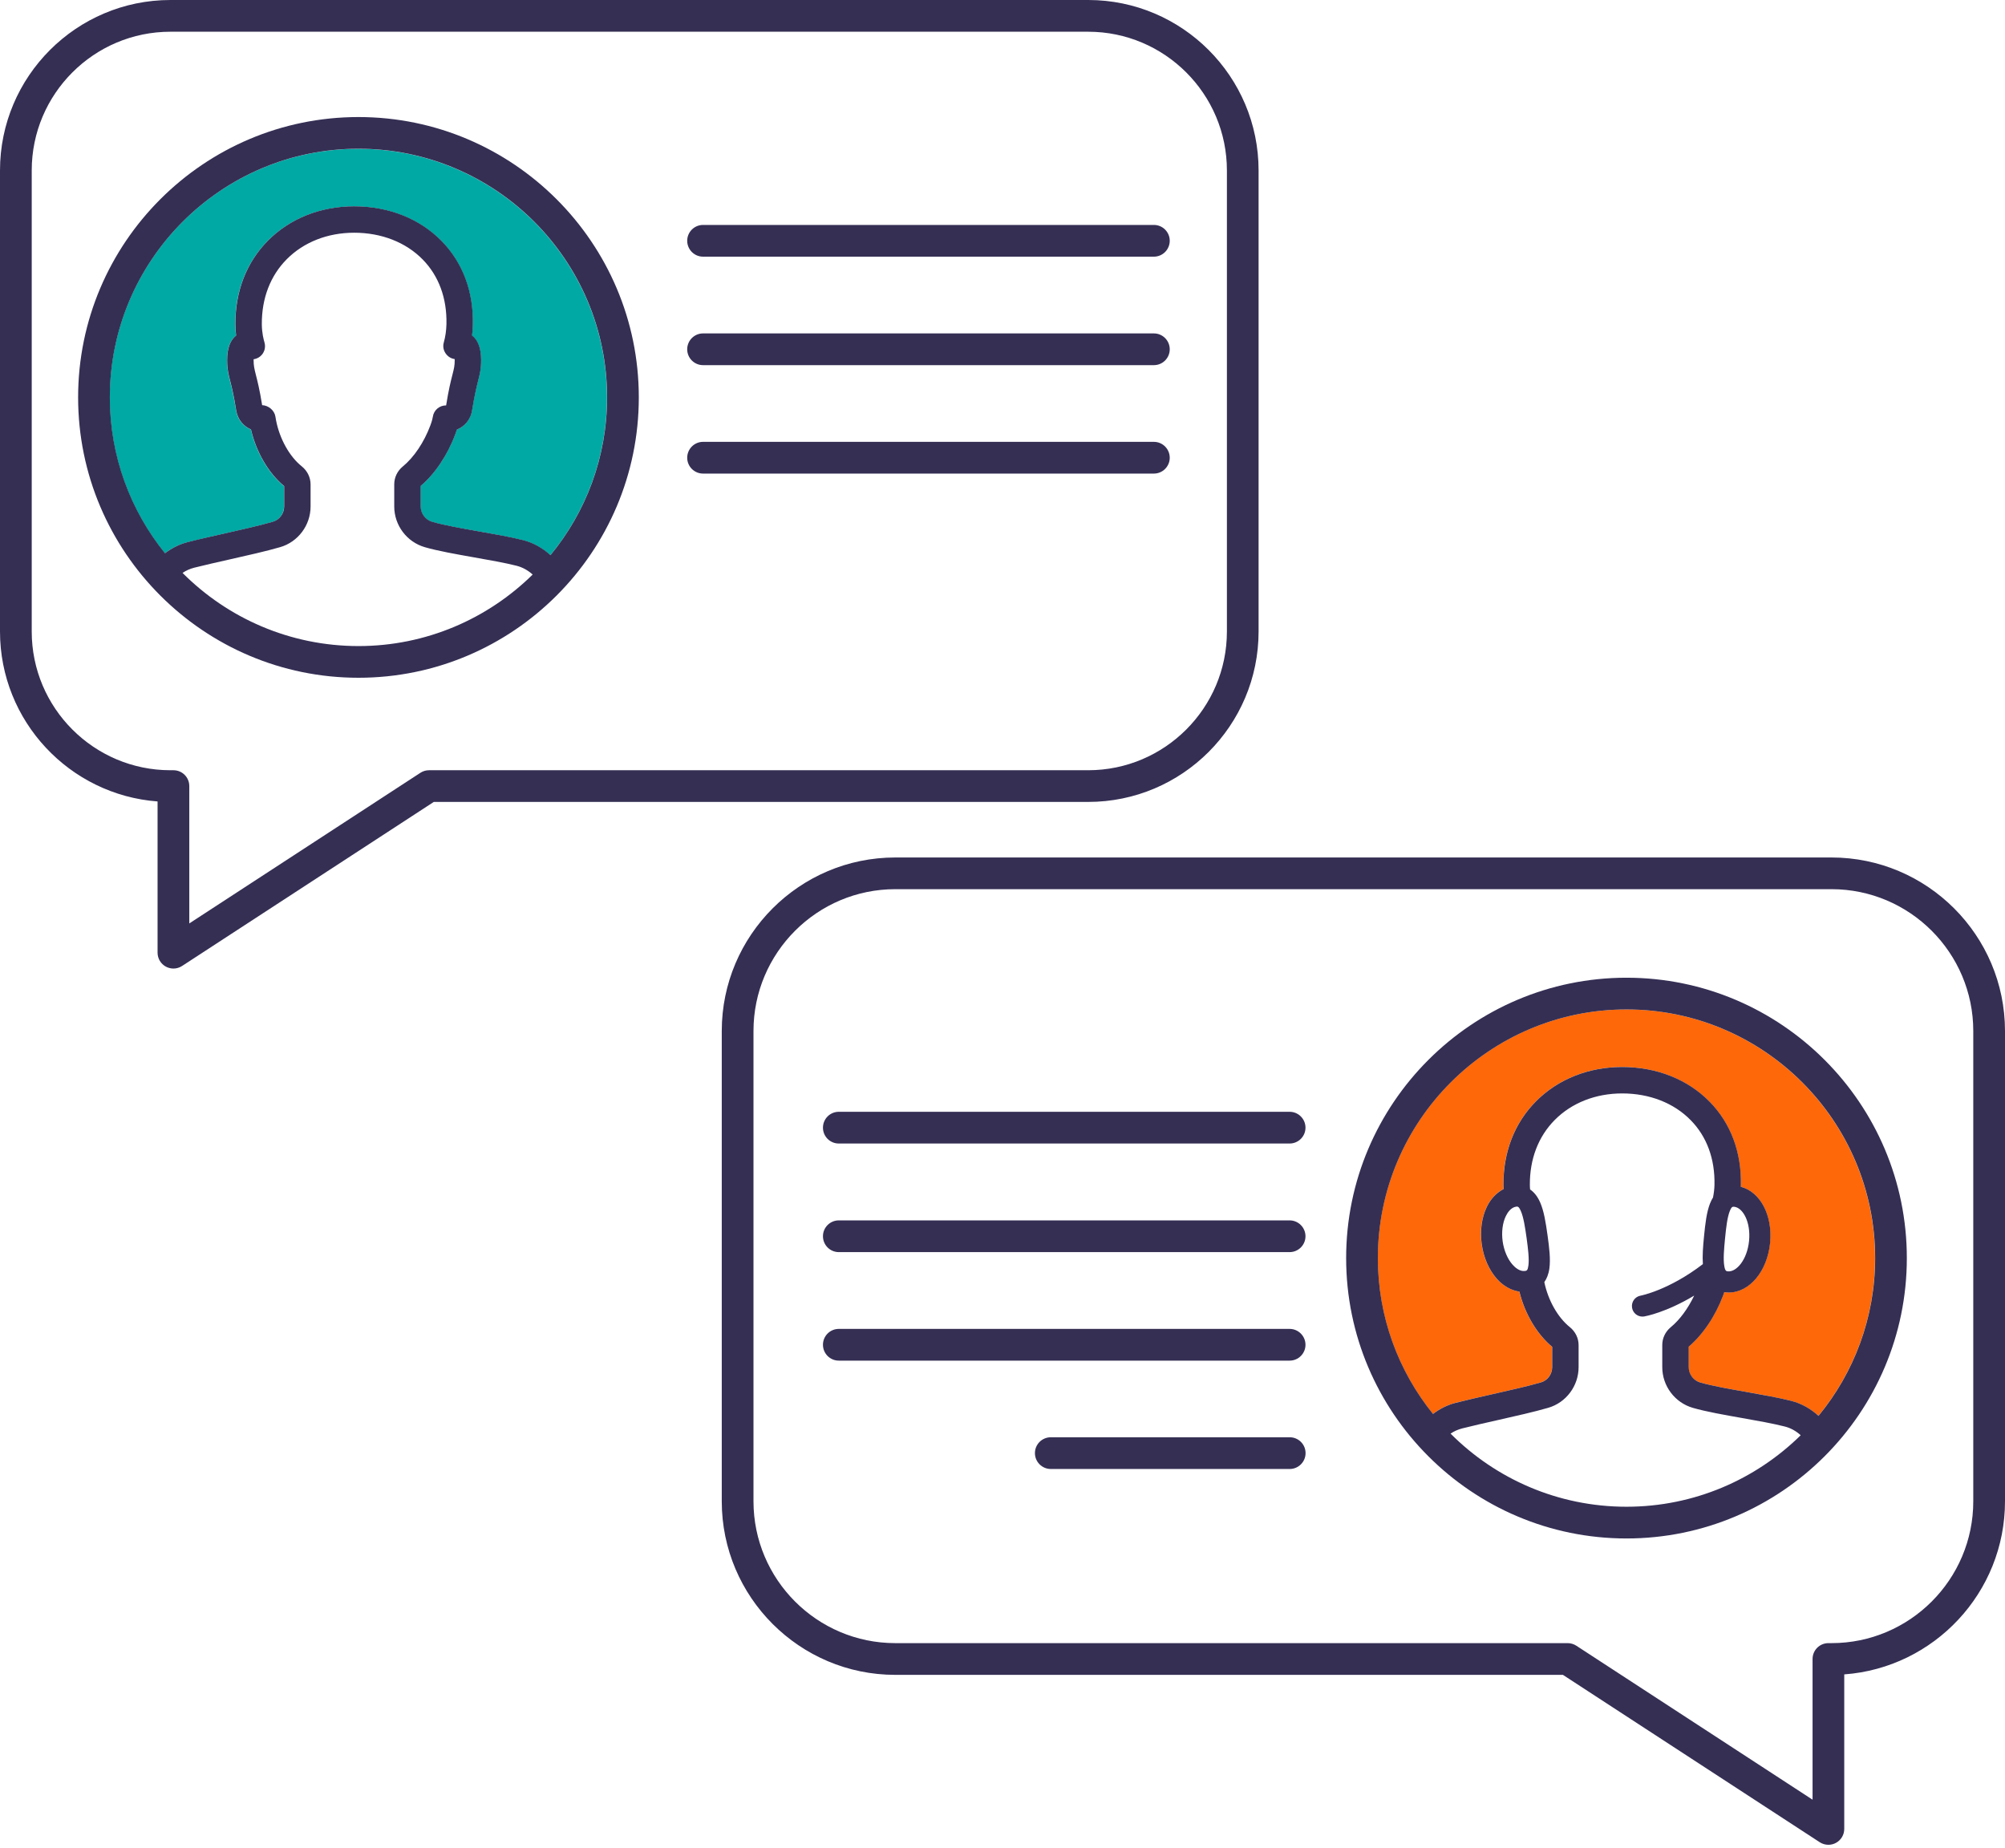
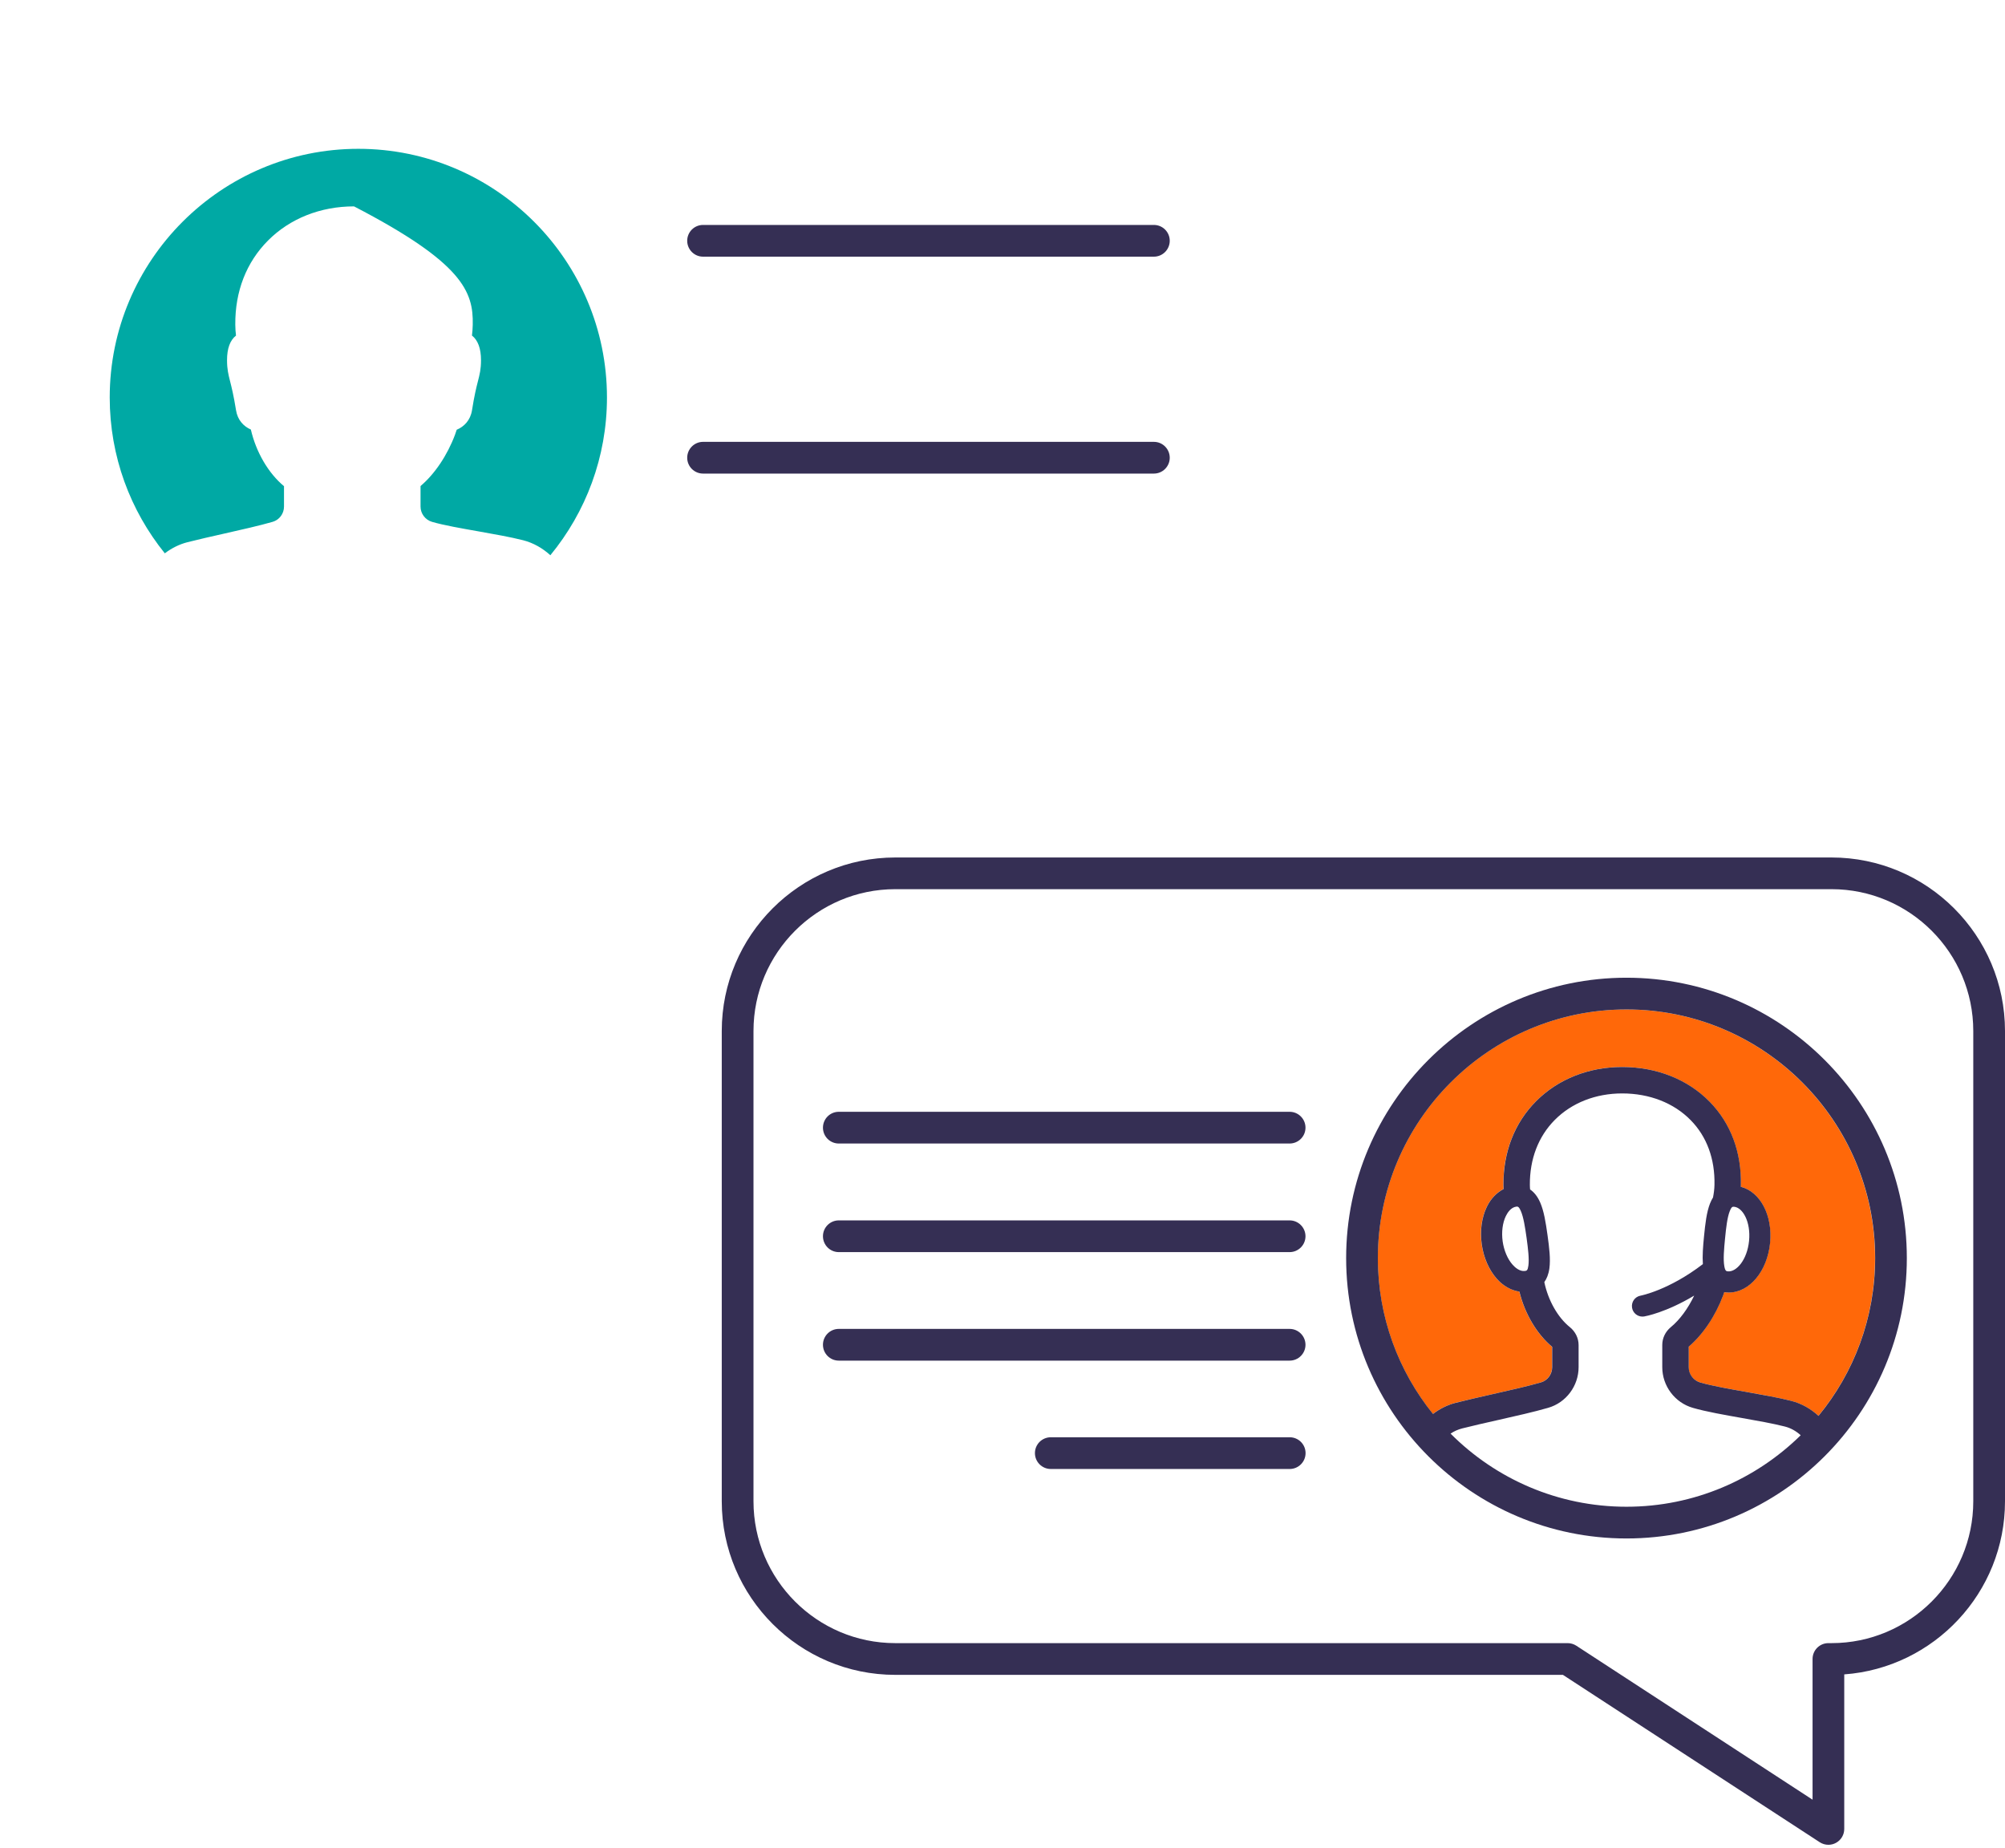
<svg xmlns="http://www.w3.org/2000/svg" width="51" height="47" viewBox="0 0 51 47" fill="none">
-   <path d="M4.77 13.79C5.049 13.719 5.372 13.646 5.696 13.573C6.139 13.473 6.597 13.37 6.936 13.272C7.106 13.223 7.224 13.063 7.224 12.884V12.366C6.825 12.033 6.515 11.503 6.381 10.925C6.199 10.845 6.044 10.686 6.004 10.435C5.943 10.054 5.891 9.849 5.853 9.699C5.808 9.52 5.775 9.391 5.775 9.16C5.775 8.864 5.851 8.654 6.003 8.535C5.993 8.452 5.985 8.357 5.985 8.253C5.979 7.41 6.266 6.672 6.815 6.12C7.373 5.558 8.151 5.249 9.005 5.249C9.882 5.249 10.673 5.563 11.232 6.134C11.768 6.683 12.043 7.417 12.025 8.258C12.023 8.352 12.016 8.444 12.005 8.534C12.157 8.653 12.235 8.863 12.235 9.161C12.235 9.391 12.202 9.52 12.156 9.699C12.118 9.849 12.066 10.054 12.006 10.435C11.965 10.691 11.804 10.852 11.617 10.93C11.604 10.971 11.59 11.014 11.573 11.059C11.376 11.583 11.059 12.055 10.697 12.362V12.884C10.697 13.063 10.817 13.223 10.99 13.273C11.29 13.36 11.739 13.439 12.173 13.515C12.571 13.586 12.982 13.658 13.305 13.74C13.57 13.808 13.803 13.943 13.999 14.122C14.898 13.029 15.439 11.631 15.439 10.109C15.439 6.622 12.602 3.785 9.115 3.785C5.628 3.785 2.791 6.622 2.791 10.109C2.791 11.609 3.316 12.988 4.192 14.073C4.364 13.943 4.559 13.843 4.77 13.79Z" fill="#00A9A4" />
-   <path d="M4.008 20.384V24.23C4.008 24.378 4.089 24.515 4.219 24.585C4.279 24.617 4.346 24.634 4.412 24.634C4.488 24.634 4.565 24.612 4.632 24.568L11.034 20.396H27.68C30.07 20.396 32.014 18.452 32.014 16.061V4.335C32.014 1.945 30.07 0 27.68 0H4.335C1.945 0 0 1.945 0 4.335V16.061C0 18.342 1.77 20.216 4.008 20.384ZM0.807 4.335C0.807 2.39 2.389 0.807 4.335 0.807H27.68C29.625 0.807 31.208 2.39 31.208 4.335V16.062C31.208 18.007 29.625 19.59 27.68 19.59H10.914C10.836 19.59 10.759 19.612 10.694 19.655L4.815 23.486V19.993C4.815 19.77 4.635 19.59 4.412 19.59H4.335C2.39 19.59 0.807 18.007 0.807 16.062L0.807 4.335Z" fill="#352F54" />
+   <path d="M4.77 13.79C5.049 13.719 5.372 13.646 5.696 13.573C6.139 13.473 6.597 13.37 6.936 13.272C7.106 13.223 7.224 13.063 7.224 12.884V12.366C6.825 12.033 6.515 11.503 6.381 10.925C6.199 10.845 6.044 10.686 6.004 10.435C5.943 10.054 5.891 9.849 5.853 9.699C5.808 9.52 5.775 9.391 5.775 9.16C5.775 8.864 5.851 8.654 6.003 8.535C5.993 8.452 5.985 8.357 5.985 8.253C5.979 7.41 6.266 6.672 6.815 6.12C7.373 5.558 8.151 5.249 9.005 5.249C11.768 6.683 12.043 7.417 12.025 8.258C12.023 8.352 12.016 8.444 12.005 8.534C12.157 8.653 12.235 8.863 12.235 9.161C12.235 9.391 12.202 9.52 12.156 9.699C12.118 9.849 12.066 10.054 12.006 10.435C11.965 10.691 11.804 10.852 11.617 10.93C11.604 10.971 11.59 11.014 11.573 11.059C11.376 11.583 11.059 12.055 10.697 12.362V12.884C10.697 13.063 10.817 13.223 10.99 13.273C11.29 13.36 11.739 13.439 12.173 13.515C12.571 13.586 12.982 13.658 13.305 13.74C13.57 13.808 13.803 13.943 13.999 14.122C14.898 13.029 15.439 11.631 15.439 10.109C15.439 6.622 12.602 3.785 9.115 3.785C5.628 3.785 2.791 6.622 2.791 10.109C2.791 11.609 3.316 12.988 4.192 14.073C4.364 13.943 4.559 13.843 4.77 13.79Z" fill="#00A9A4" />
  <path d="M17.883 6.528H29.351C29.573 6.528 29.754 6.347 29.754 6.124C29.754 5.901 29.573 5.721 29.351 5.721H17.883C17.661 5.721 17.48 5.901 17.48 6.124C17.48 6.347 17.661 6.528 17.883 6.528Z" fill="#352F54" />
  <path d="M17.883 12.045H29.351C29.573 12.045 29.754 11.864 29.754 11.642C29.754 11.419 29.573 11.238 29.351 11.238H17.883C17.661 11.238 17.48 11.419 17.48 11.642C17.48 11.865 17.661 12.045 17.883 12.045Z" fill="#352F54" />
-   <path d="M17.883 9.287H29.351C29.573 9.287 29.754 9.107 29.754 8.884C29.754 8.661 29.573 8.48 29.351 8.48H17.883C17.661 8.48 17.48 8.661 17.48 8.884C17.48 9.107 17.661 9.287 17.883 9.287Z" fill="#352F54" />
-   <path d="M9.118 17.238C13.05 17.238 16.249 14.039 16.249 10.107C16.249 6.176 13.05 2.977 9.118 2.977C5.186 2.977 1.987 6.175 1.987 10.107C1.987 14.039 5.186 17.238 9.118 17.238ZM4.643 14.571C4.733 14.511 4.833 14.466 4.939 14.439C5.213 14.37 5.529 14.299 5.847 14.227C6.3 14.125 6.768 14.02 7.126 13.916C7.582 13.784 7.9 13.359 7.9 12.882V12.32C7.9 12.143 7.818 11.976 7.676 11.861C7.364 11.612 7.114 11.164 7.022 10.692C7.016 10.661 7.011 10.63 7.006 10.598C6.982 10.438 6.83 10.311 6.668 10.305C6.604 9.908 6.549 9.691 6.508 9.532C6.468 9.371 6.451 9.304 6.451 9.158C6.451 9.151 6.451 9.144 6.451 9.137C6.508 9.129 6.563 9.107 6.611 9.07C6.72 8.986 6.766 8.844 6.728 8.712C6.708 8.642 6.662 8.479 6.66 8.247C6.656 7.587 6.876 7.014 7.295 6.592C7.726 6.158 8.335 5.919 9.008 5.919C9.703 5.919 10.324 6.162 10.754 6.602C11.162 7.019 11.37 7.586 11.356 8.242C11.352 8.409 11.329 8.567 11.288 8.712C11.25 8.843 11.3 8.98 11.406 9.065C11.453 9.102 11.508 9.125 11.565 9.133C11.566 9.141 11.566 9.15 11.566 9.159C11.566 9.304 11.549 9.371 11.508 9.532C11.467 9.691 11.412 9.909 11.348 10.31C11.346 10.311 11.345 10.311 11.346 10.311C11.346 10.311 11.344 10.311 11.343 10.311C11.176 10.311 11.034 10.434 11.01 10.599C11.004 10.639 10.988 10.71 10.946 10.822C10.785 11.251 10.53 11.631 10.246 11.864C10.107 11.978 10.028 12.143 10.028 12.317V12.882C10.028 13.36 10.348 13.785 10.806 13.917C11.141 14.014 11.608 14.096 12.059 14.176C12.445 14.244 12.843 14.314 13.142 14.39C13.297 14.43 13.434 14.509 13.549 14.613C12.407 15.737 10.842 16.432 9.118 16.432C7.372 16.431 5.788 15.72 4.643 14.571ZM9.118 3.783C12.605 3.783 15.442 6.62 15.442 10.107C15.442 11.629 14.902 13.027 14.002 14.12C13.807 13.941 13.573 13.806 13.309 13.738C12.985 13.656 12.574 13.584 12.177 13.514C11.742 13.437 11.293 13.358 10.993 13.271C10.821 13.221 10.701 13.061 10.701 12.882V12.36C11.062 12.053 11.38 11.581 11.576 11.057C11.593 11.012 11.608 10.97 11.621 10.928C11.807 10.85 11.969 10.689 12.009 10.433C12.07 10.052 12.122 9.847 12.159 9.697C12.205 9.518 12.238 9.389 12.238 9.159C12.238 8.861 12.161 8.651 12.008 8.532C12.019 8.442 12.026 8.35 12.028 8.256C12.046 7.415 11.772 6.681 11.235 6.132C10.677 5.561 9.886 5.247 9.008 5.247C8.154 5.247 7.376 5.556 6.818 6.118C6.27 6.67 5.983 7.408 5.988 8.251C5.989 8.355 5.996 8.45 6.006 8.533C5.855 8.652 5.778 8.862 5.778 9.158C5.778 9.388 5.811 9.518 5.857 9.697C5.895 9.847 5.947 10.052 6.007 10.433C6.047 10.684 6.203 10.844 6.384 10.923C6.519 11.501 6.828 12.031 7.228 12.364V12.882C7.228 13.061 7.109 13.221 6.939 13.27C6.6 13.368 6.142 13.471 5.7 13.571C5.375 13.644 5.053 13.716 4.774 13.788C4.562 13.841 4.368 13.941 4.196 14.071C3.32 12.986 2.794 11.607 2.794 10.107C2.794 6.62 5.631 3.783 9.118 3.783Z" fill="#352F54" />
  <path d="M41.37 25.674C37.883 25.674 35.046 28.511 35.046 31.998C35.046 33.498 35.572 34.877 36.447 35.962C36.62 35.832 36.814 35.732 37.026 35.678C37.305 35.607 37.628 35.535 37.953 35.461C38.395 35.362 38.852 35.258 39.191 35.161C39.361 35.111 39.479 34.952 39.479 34.772L39.479 34.255C39.088 33.929 38.785 33.413 38.645 32.851C38.438 32.819 38.237 32.709 38.071 32.523C37.872 32.299 37.735 31.987 37.688 31.645C37.64 31.304 37.686 30.967 37.817 30.696C37.918 30.486 38.068 30.332 38.243 30.241C38.242 30.209 38.24 30.177 38.24 30.142C38.234 29.298 38.522 28.561 39.07 28.009C39.628 27.447 40.406 27.137 41.26 27.137C42.137 27.137 42.928 27.452 43.486 28.023C44.024 28.571 44.298 29.306 44.28 30.147C44.279 30.16 44.277 30.172 44.277 30.184C44.769 30.31 45.092 30.905 45.022 31.611C44.951 32.337 44.497 32.873 43.971 32.873C43.946 32.873 43.921 32.872 43.895 32.87C43.883 32.868 43.87 32.866 43.857 32.864C43.847 32.892 43.839 32.919 43.827 32.948C43.631 33.471 43.313 33.944 42.952 34.251V34.772C42.952 34.952 43.072 35.112 43.244 35.161C43.544 35.248 43.994 35.327 44.428 35.404C44.825 35.474 45.236 35.547 45.56 35.629C45.824 35.696 46.058 35.831 46.254 36.01C47.153 34.918 47.694 33.52 47.694 31.998C47.694 28.511 44.857 25.674 41.37 25.674Z" fill="#FF6809" />
  <path d="M46.587 21.809H22.773C20.339 21.809 18.359 23.789 18.359 26.222V38.184C18.359 40.618 20.339 42.598 22.773 42.598H39.755L46.288 46.855C46.355 46.898 46.431 46.92 46.508 46.92C46.574 46.92 46.64 46.904 46.7 46.871C46.83 46.801 46.911 46.665 46.911 46.517V42.586C49.194 42.419 51 40.508 51 38.184V26.222C51 23.789 49.02 21.809 46.587 21.809ZM50.193 38.184C50.193 40.173 48.575 41.791 46.587 41.791H46.508C46.285 41.791 46.105 41.972 46.105 42.194V45.773L40.095 41.856C40.03 41.814 39.953 41.791 39.875 41.791H22.773C20.784 41.791 19.166 40.173 19.166 38.184V26.222C19.166 24.233 20.784 22.615 22.773 22.615H46.587C48.575 22.615 50.193 24.233 50.193 26.222V38.184Z" fill="#352F54" />
  <path d="M32.803 28.277H21.336C21.113 28.277 20.933 28.458 20.933 28.681C20.933 28.904 21.113 29.084 21.336 29.084H32.803C33.026 29.084 33.207 28.904 33.207 28.681C33.207 28.458 33.026 28.277 32.803 28.277Z" fill="#352F54" />
  <path d="M32.803 33.799H21.336C21.113 33.799 20.933 33.98 20.933 34.202C20.933 34.425 21.113 34.606 21.336 34.606H32.803C33.026 34.606 33.207 34.425 33.207 34.202C33.206 33.98 33.026 33.799 32.803 33.799Z" fill="#352F54" />
  <path d="M32.803 31.039H21.336C21.113 31.039 20.933 31.22 20.933 31.442C20.933 31.665 21.113 31.846 21.336 31.846H32.803C33.026 31.846 33.207 31.665 33.207 31.442C33.206 31.22 33.026 31.039 32.803 31.039Z" fill="#352F54" />
  <path d="M32.805 36.555H26.729C26.506 36.555 26.325 36.735 26.325 36.958C26.325 37.181 26.506 37.362 26.729 37.362H32.805C33.028 37.362 33.209 37.181 33.209 36.958C33.209 36.735 33.028 36.555 32.805 36.555Z" fill="#352F54" />
  <path d="M41.372 24.867C37.44 24.867 34.241 28.066 34.241 31.998C34.241 35.93 37.44 39.129 41.372 39.129C45.304 39.129 48.503 35.93 48.503 31.998C48.503 28.066 45.304 24.867 41.372 24.867ZM36.897 36.462C36.987 36.402 37.087 36.357 37.193 36.33C37.468 36.26 37.784 36.189 38.103 36.117C38.555 36.015 39.022 35.91 39.38 35.806C39.836 35.675 40.154 35.249 40.154 34.772L40.154 34.211C40.154 34.034 40.072 33.867 39.929 33.752C39.624 33.507 39.378 33.071 39.282 32.609C39.342 32.523 39.39 32.412 39.411 32.259C39.443 32.021 39.408 31.734 39.363 31.412C39.318 31.09 39.273 30.805 39.177 30.584C39.106 30.421 39.015 30.317 38.92 30.252C38.917 30.215 38.914 30.179 38.914 30.138C38.91 29.477 39.13 28.905 39.549 28.483C39.98 28.049 40.589 27.81 41.262 27.81C41.957 27.81 42.578 28.052 43.008 28.493C43.416 28.909 43.624 29.477 43.61 30.133C43.608 30.246 43.593 30.353 43.573 30.456C43.545 30.502 43.519 30.552 43.496 30.611C43.409 30.835 43.376 31.122 43.344 31.446C43.318 31.708 43.3 31.944 43.315 32.151C42.449 32.815 41.742 32.951 41.732 32.953C41.586 32.978 41.489 33.117 41.514 33.263C41.536 33.394 41.65 33.486 41.779 33.486C41.794 33.486 41.809 33.485 41.825 33.482C41.857 33.477 42.383 33.379 43.094 32.952C42.937 33.28 42.729 33.566 42.499 33.755C42.361 33.869 42.282 34.034 42.282 34.207V34.772C42.282 35.25 42.602 35.675 43.06 35.807C43.395 35.904 43.861 35.986 44.313 36.066C44.699 36.134 45.097 36.205 45.396 36.281C45.552 36.32 45.689 36.399 45.803 36.504C44.661 37.627 43.096 38.322 41.372 38.322C39.626 38.322 38.042 37.611 36.897 36.462ZM38.222 31.571C38.19 31.337 38.219 31.103 38.303 30.93C38.343 30.848 38.428 30.71 38.565 30.69C38.573 30.689 38.58 30.688 38.588 30.688C38.617 30.688 38.643 30.705 38.684 30.799C38.753 30.957 38.793 31.214 38.831 31.486C38.868 31.758 38.9 32.017 38.877 32.188C38.86 32.315 38.832 32.319 38.792 32.325C38.657 32.345 38.535 32.234 38.475 32.166C38.347 32.022 38.255 31.805 38.222 31.571ZM44.49 31.559C44.442 32.043 44.168 32.357 43.95 32.335C43.911 32.331 43.882 32.328 43.86 32.202C43.83 32.032 43.852 31.772 43.879 31.499C43.906 31.225 43.935 30.967 43.998 30.806C44.036 30.706 44.062 30.692 44.093 30.692C44.099 30.692 44.105 30.692 44.112 30.693C44.329 30.714 44.537 31.075 44.49 31.559ZM46.256 36.011C46.06 35.831 45.827 35.697 45.562 35.629C45.239 35.547 44.828 35.475 44.43 35.404C43.996 35.328 43.547 35.248 43.247 35.162C43.075 35.112 42.955 34.952 42.955 34.772V34.251C43.316 33.944 43.634 33.471 43.83 32.949C43.841 32.919 43.85 32.892 43.859 32.864C43.872 32.866 43.886 32.869 43.898 32.87C43.923 32.872 43.949 32.874 43.974 32.874C44.499 32.874 44.953 32.337 45.025 31.612C45.094 30.905 44.772 30.311 44.279 30.184C44.28 30.172 44.282 30.16 44.282 30.147C44.3 29.306 44.026 28.571 43.489 28.023C42.931 27.452 42.14 27.138 41.262 27.138C40.408 27.138 39.631 27.447 39.072 28.009C38.524 28.561 38.237 29.299 38.242 30.142C38.242 30.177 38.244 30.209 38.246 30.242C38.071 30.332 37.92 30.486 37.819 30.696C37.688 30.967 37.643 31.304 37.69 31.646C37.738 31.987 37.874 32.299 38.074 32.524C38.239 32.71 38.441 32.82 38.648 32.851C38.787 33.414 39.091 33.929 39.482 34.255L39.482 34.773C39.482 34.952 39.364 35.112 39.194 35.161C38.855 35.258 38.398 35.362 37.956 35.461C37.63 35.535 37.308 35.608 37.028 35.679C36.817 35.732 36.622 35.832 36.45 35.962C35.574 34.877 35.048 33.498 35.048 31.998C35.048 28.511 37.886 25.674 41.373 25.674C44.86 25.674 47.697 28.511 47.697 31.998C47.696 33.52 47.156 34.918 46.256 36.011Z" fill="#352F54" />
</svg>